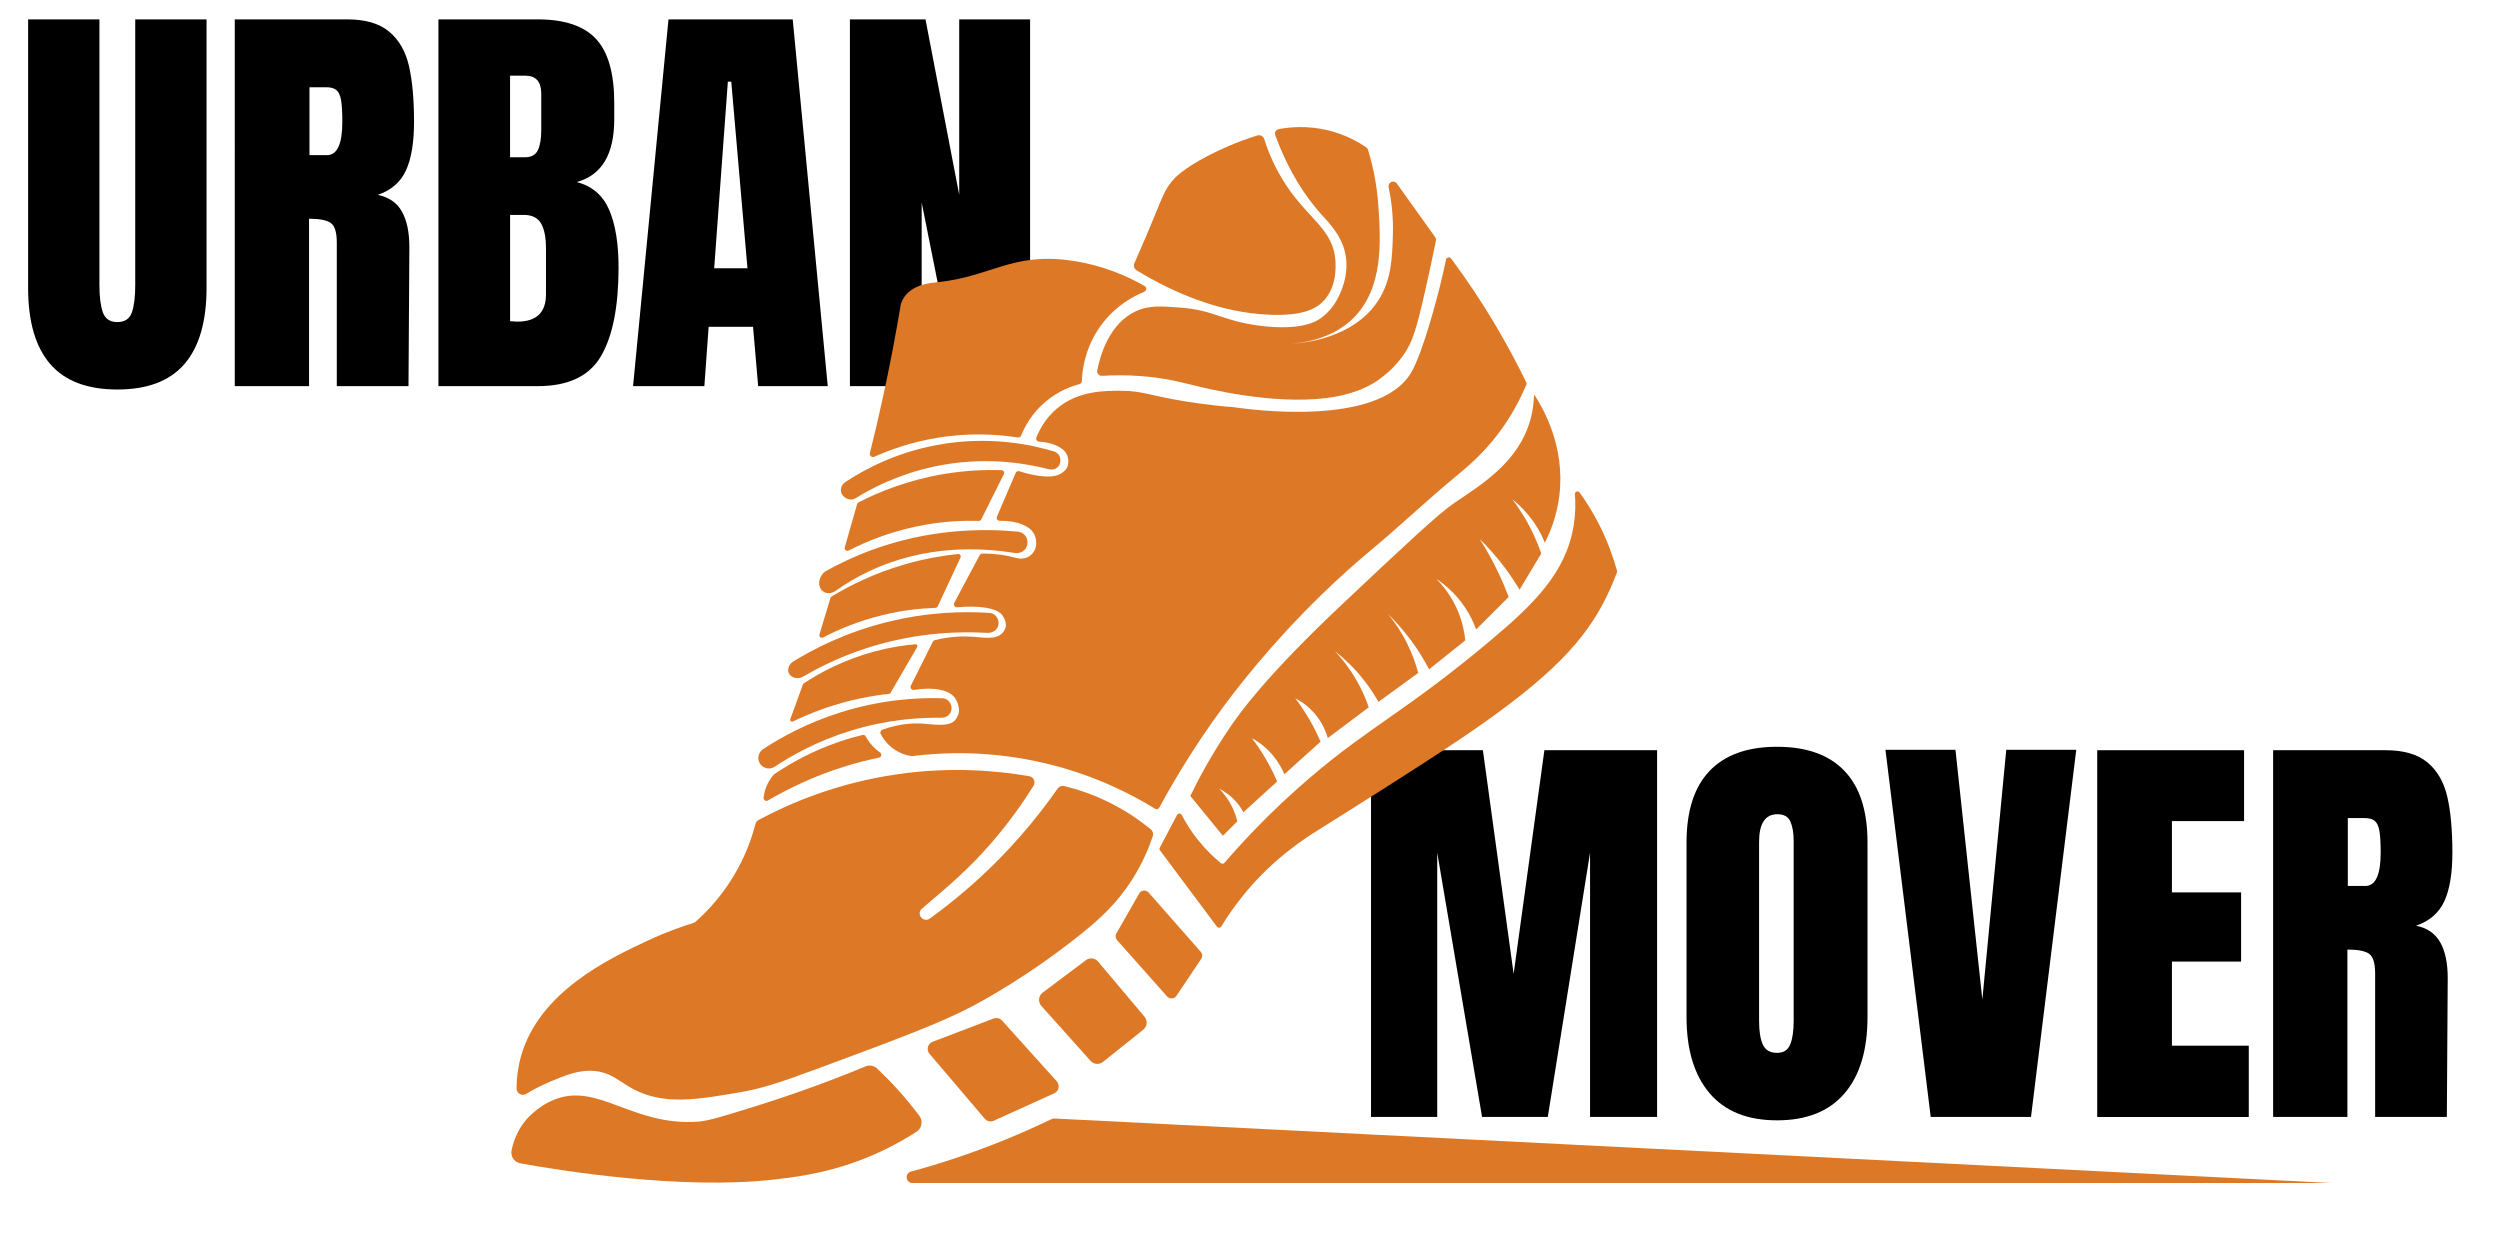
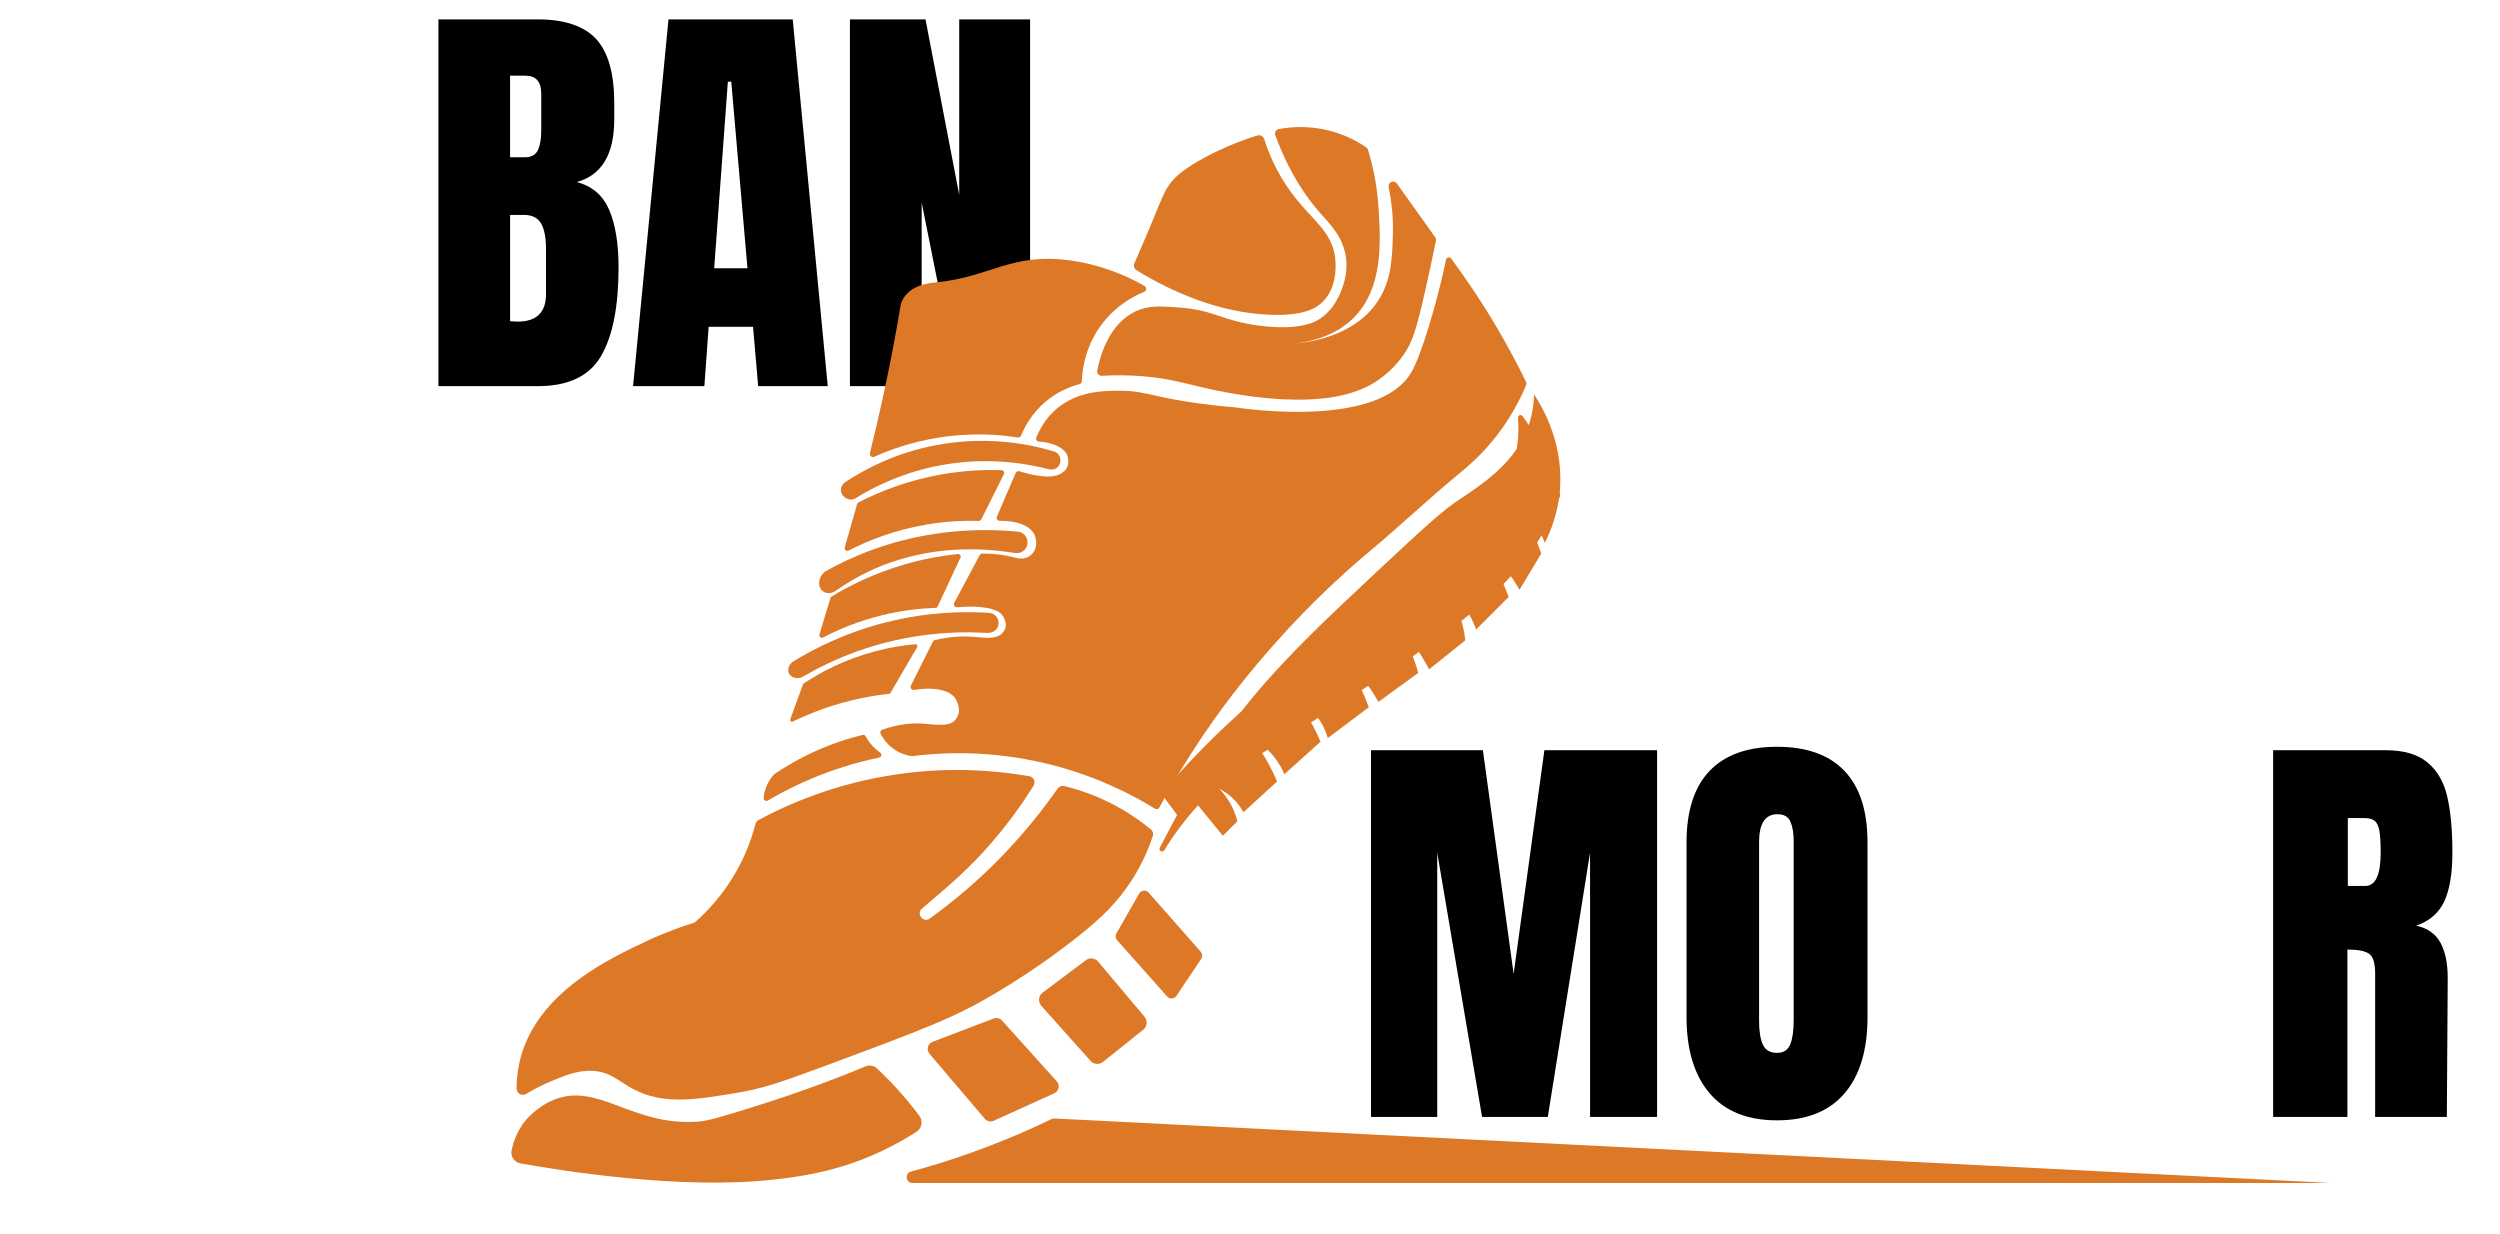
<svg xmlns="http://www.w3.org/2000/svg" id="logo" viewBox="0 0 691 341">
  <defs>
    <style>      .cls-1 {        fill: #dd7826;      }    </style>
  </defs>
  <g>
    <path d="M378.95,308.72v-101.36h30.92l8.5,61.83,8.5-61.83h31.15v101.36h-18.53v-73.04l-11.68,73.04h-18.17l-12.39-73.04v73.04h-18.29Z" />
    <path d="M472.53,302.17c-4.25-5-6.37-12.02-6.37-21.06v-48.26c0-8.73,2.12-15.32,6.37-19.77,4.25-4.44,10.46-6.67,18.64-6.67s14.4,2.22,18.64,6.67c4.25,4.45,6.37,11.03,6.37,19.77v48.26c0,9.13-2.12,16.17-6.37,21.12s-10.46,7.43-18.64,7.43-14.4-2.5-18.64-7.49ZM494.83,288.66c.63-1.57.94-3.78.94-6.61v-49.56c0-2.2-.29-3.99-.89-5.37-.59-1.38-1.79-2.07-3.6-2.07-3.38,0-5.07,2.56-5.07,7.67v49.44c0,2.91.35,5.11,1.06,6.61.71,1.5,2.01,2.24,3.89,2.24s3.03-.79,3.66-2.36Z" />
-     <path d="M533.65,308.72l-12.51-101.48h19.35l7.43,69.03,6.61-69.03h19.35l-12.51,101.48h-27.73Z" />
-     <path d="M579.67,308.72v-101.36h40.59v19.59h-19.94v19.71h19.12v19.12h-19.12v23.25h21.24v19.71h-41.89Z" />
    <path d="M628.28,207.36h31.15c4.96,0,8.79,1.12,11.5,3.36,2.71,2.24,4.54,5.39,5.49,9.44.94,4.05,1.42,9.22,1.42,15.52,0,5.74-.75,10.23-2.24,13.45-1.5,3.23-4.09,5.47-7.79,6.73,3.07.63,5.29,2.17,6.67,4.6,1.38,2.44,2.07,5.74,2.07,9.91l-.24,38.35h-19.82v-39.65c0-2.83-.55-4.64-1.65-5.43-1.1-.79-3.11-1.18-6.02-1.18v46.26h-20.53v-101.36ZM653.77,244.88c2.83,0,4.25-3.07,4.25-9.2,0-2.67-.12-4.68-.35-6.02-.24-1.34-.67-2.26-1.3-2.77-.63-.51-1.53-.77-2.71-.77h-4.72v18.76h4.84Z" />
  </g>
  <g>
-     <path d="M13.85,100.59c-4.05-4.72-6.08-11.72-6.08-21V5.36h19.71v73.4c0,3.23.31,5.74.94,7.55.63,1.81,1.97,2.71,4.01,2.71s3.38-.88,4.01-2.65c.63-1.77.94-4.31.94-7.61V5.36h19.71v74.22c0,9.28-2.03,16.28-6.08,21-4.05,4.72-10.25,7.08-18.58,7.08s-14.53-2.36-18.58-7.08Z" />
-     <path d="M64.88,5.36h31.15c4.96,0,8.79,1.12,11.5,3.36,2.71,2.24,4.54,5.39,5.49,9.44.94,4.05,1.42,9.22,1.42,15.52,0,5.74-.75,10.23-2.24,13.45-1.5,3.23-4.09,5.47-7.79,6.73,3.07.63,5.29,2.16,6.67,4.6,1.38,2.44,2.07,5.74,2.07,9.91l-.24,38.35h-19.82v-39.65c0-2.83-.55-4.64-1.65-5.43-1.1-.79-3.11-1.18-6.02-1.18v46.26h-20.53V5.36ZM90.37,42.88c2.83,0,4.25-3.07,4.25-9.2,0-2.67-.12-4.68-.35-6.02-.24-1.34-.67-2.26-1.3-2.77-.63-.51-1.53-.77-2.71-.77h-4.72v18.76h4.84Z" />
    <path d="M121.17,5.36h27.49c7.39,0,12.76,1.81,16.11,5.43,3.34,3.62,5.01,9.52,5.01,17.7v4.48c0,9.68-3.46,15.46-10.38,17.35,4.25,1.1,7.24,3.66,8.97,7.67,1.73,4.01,2.6,9.32,2.6,15.93,0,10.78-1.61,18.94-4.84,24.49-3.23,5.55-9.05,8.32-17.46,8.32h-27.49V5.36ZM145.12,43.47c1.73,0,2.91-.65,3.54-1.95.63-1.3.94-3.13.94-5.49v-10.15c0-3.3-1.46-4.96-4.37-4.96h-4.25v22.54h4.13ZM150.91,81.35v-12.63c0-3.07-.45-5.39-1.36-6.96-.91-1.57-2.5-2.36-4.78-2.36h-3.78v29.38l2.01.12c5.27,0,7.91-2.52,7.91-7.55Z" />
    <path d="M174.98,106.72l9.79-101.36h34.34l9.68,101.36h-19.23l-1.42-16.4h-12.27l-1.18,16.4h-19.71ZM197.4,74.15h9.2l-4.48-51.57h-.94l-3.78,51.57Z" />
    <path d="M234.92,106.72V5.36h20.89l9.32,48.5V5.36h19.59v101.36h-19.82l-10.15-50.74v50.74h-19.82Z" />
  </g>
  <g>
    <path class="cls-1" d="M239.27,203.53c-.17-.32-.52-.48-.87-.39-2.04.49-4.18,1.1-6.4,1.86-7.31,2.49-13.28,5.8-17.92,8.94-.06.04-.1.08-.15.13-.6.65-1.34,1.62-1.93,2.93-.59,1.3-.84,2.52-.94,3.51-.07.64.63,1.07,1.19.75,5.54-3.25,12.47-6.63,20.76-9.26,3.5-1.11,6.84-1.95,9.97-2.6.68-.14.85-1.02.28-1.41-.41-.28-.83-.61-1.25-.98-1.34-1.2-2.2-2.48-2.73-3.47Z" />
    <g>
      <path class="cls-1" d="M316.28,80.63c.69-.28.73-1.22.09-1.58-8.37-4.75-15.72-6.39-20.37-7.04-16.39-2.3-22.05,4.5-37,6-1.75.18-6.58.58-9,4-.54.76-.83,1.48-.98,1.94-.02.05-.02.09-.03.13-1.39,8.35-3.04,17.01-4.99,25.93-1.14,5.21-2.32,10.28-3.56,15.23-.18.71.54,1.31,1.21,1.01,4.39-1.97,10.25-4.06,17.35-5.23,9.12-1.51,16.9-.95,22.31-.11.41.06.79-.15.94-.54.89-2.21,2.81-6.03,6.75-9.35,3.54-2.98,7.16-4.27,9.37-4.84.38-.1.63-.43.65-.82.1-2.93.83-9.87,5.99-16.34,3.83-4.8,8.4-7.21,11.28-8.37Z" />
      <path class="cls-1" d="M313.55,72.75c-.32.71-.07,1.55.6,1.96,9.77,5.97,22.69,11.73,36.85,12.29,9.2.36,12.92-1.7,15-4,3.98-4.4,3.13-10.98,3-12-1.17-8.89-9.33-11.37-16-24-1.72-3.26-2.84-6.23-3.56-8.54-.26-.81-1.12-1.27-1.93-1.01-5.71,1.78-10.24,3.85-13.51,5.55-7.17,3.73-9.37,6.25-10,7-2.01,2.4-2.63,4.23-5,10-1.23,3-3.06,7.38-5.45,12.75Z" />
      <path class="cls-1" d="M353.44,35.69c-.77.15-1.22.95-.95,1.68,3.86,10.54,8.66,17.3,12.51,21.63,2.49,2.8,6.17,6.37,7,12,.66,4.44-.72,8.36-2,11-.87,1.76-2.38,4.16-5,6-1.12.79-5.35,3.53-17,2-10.5-1.38-12.12-4.26-22-5-5.16-.38-8.46-.63-12,1-7.42,3.41-9.92,12.3-10.72,16.37-.16.82.49,1.56,1.33,1.51,2.92-.18,6.83-.26,11.39.12,6.83.57,10.94,1.81,16,3,6.52,1.53,25.99,5.66,40,2,4.33-1.13,7.2-2.73,9-4,1.85-1.3,4.61-3.54,7-7,2.39-3.45,3.45-6.72,6-18,.83-3.65,1.82-8.2,2.89-13.45.07-.34,0-.71-.21-1l-10.59-14.82c-.8-1.12-2.55-.35-2.27.99.78,3.73,1.33,8.22,1.17,13.28-.19,6.16-.37,12.35-4,18-6.94,10.81-21.42,11.86-24,12,10.04-.79,15.17-5.2,17-7,8.49-8.36,7.63-21.48,7-31-.44-6.68-1.79-12.07-2.87-15.59-.08-.27-.25-.5-.48-.66-2.26-1.56-5.85-3.6-10.65-4.75-5.62-1.35-10.46-.9-13.56-.31Z" />
      <path class="cls-1" d="M277.47,131.06l-6.25,12.5c-.13.27-.4.43-.7.42-4.14-.12-9.06.08-14.52,1.02-8.95,1.53-16.19,4.47-21.43,7.17-.59.31-1.26-.25-1.08-.89,1.14-3.99,2.28-7.97,3.42-11.96.06-.2.19-.37.38-.47,5.62-2.88,13.65-6.18,23.71-7.85,5.95-.99,11.31-1.19,15.82-1.05.56.02.9.61.65,1.11Z" />
      <path class="cls-1" d="M265.47,154.13l-6.29,13.47c-.11.24-.35.4-.61.41-4.09.14-9.06.65-14.57,1.99-6.73,1.63-12.27,3.99-16.5,6.2-.56.29-1.18-.24-1-.84l3.04-10.09c.05-.17.16-.31.31-.4,4.96-3,11.72-6.41,20.16-8.86,5.45-1.58,10.46-2.44,14.76-2.88.55-.06.95.51.71,1.01Z" />
      <path class="cls-1" d="M253.5,178.86l-7.37,12.67c-.08.14-.23.24-.39.25-2.44.26-5.03.65-7.74,1.21-7.43,1.54-13.75,3.96-18.84,6.43-.42.2-.88-.2-.72-.64l3.5-9.62c.04-.11.11-.2.2-.26,4.61-3.05,11.28-6.65,19.86-8.91,4.01-1.06,7.73-1.63,11.01-1.92.42-.04.7.42.49.78Z" />
      <path class="cls-1" d="M284.5,214.54c1.22.21,1.82,1.59,1.17,2.64-2.71,4.35-6.53,9.89-11.67,15.82-6.08,7.01-11.37,11.53-19,18-.05.05-.11.09-.16.14-1.71,1.45.33,4.06,2.15,2.75,3.28-2.37,6.64-4.99,10.01-7.89,11.49-9.87,19.69-19.94,25.33-28.03.41-.59,1.14-.87,1.85-.7,3.59.87,8.03,2.31,12.82,4.73,4.62,2.33,8.29,4.93,11.07,7.22.57.46.79,1.22.56,1.91-1.07,3.19-2.8,7.39-5.63,11.87-4.21,6.65-8.96,10.93-14,15-14.63,11.81-28.29,19.1-30,20-8.99,4.74-19.99,8.83-42,17-12.05,4.48-16.69,5.94-23,7-11.69,1.97-20.59,3.47-29-1-4-2.13-6.14-4.68-11-5-4.25-.28-8,1.31-12,3-2.58,1.09-4.78,2.27-6.57,3.36-1.17.71-2.65-.15-2.65-1.51.02-3.79.63-6.76,1.21-8.85,5.06-17.99,24.51-27.09,35-32,5.12-2.39,9.56-3.94,12.65-4.89.24-.07.45-.19.63-.35,3.39-3.01,7.97-7.82,11.72-14.75,2.46-4.55,3.92-8.81,4.82-12.26.12-.47.42-.87.85-1.1,8.25-4.44,21.34-10.18,38.33-12.64,14.93-2.16,27.62-1.01,36.5.54Z" />
      <path class="cls-1" d="M239.21,294.75c1.12-.46,2.38-.21,3.26.62,1.8,1.7,3.66,3.57,5.53,5.64,2.31,2.54,4.34,5.04,6.13,7.43,1.05,1.41.68,3.41-.79,4.37-2.45,1.58-5.59,3.42-9.34,5.21-12.36,5.89-23.02,7.2-30,8-25.82,2.96-59.59-2.55-70.16-4.47-1.68-.3-2.78-1.92-2.44-3.59.47-2.29,1.47-5.19,3.6-7.94.22-.29,3.18-4.01,8-6,12.3-5.08,21.63,7.33,40,6,2.75-.2,6.84-1.47,15-4,13.16-4.09,23.79-8.18,31.21-11.25Z" />
      <path class="cls-1" d="M274.66,281.51l-16.9,6.44c-1.35.51-1.78,2.21-.85,3.31l15.29,17.97c.6.71,1.61.93,2.46.55l16.74-7.6c1.29-.58,1.63-2.25.69-3.3l-15.13-16.81c-.58-.64-1.49-.86-2.3-.55Z" />
      <path class="cls-1" d="M300.11,265.42l-11.92,8.94c-1.17.88-1.34,2.58-.36,3.67l13.6,15.2c.89.99,2.39,1.12,3.43.29l11.14-8.92c1.1-.88,1.26-2.49.35-3.57l-12.82-15.23c-.86-1.02-2.36-1.19-3.42-.39Z" />
      <path class="cls-1" d="M314.87,246.97l-6.3,11.02c-.35.6-.27,1.36.2,1.88l13.83,15.56c.71.79,1.97.71,2.56-.17l6.85-10.22c.41-.61.36-1.42-.13-1.97l-14.39-16.36c-.74-.84-2.07-.7-2.63.27Z" />
-       <path class="cls-1" d="M325.35,225.23l-4.78,9.06c-.13.24-.11.54.06.76l15.74,21.09c.3.41.92.38,1.18-.05,1.49-2.44,3.61-5.63,6.46-9.09,8.28-10.06,16.99-15.49,21-18,6.09-3.81,26.76-16.75,39-25,25.26-17.03,34.27-27.37,40-39,1.36-2.77,2.31-5.15,2.92-6.79.05-.14.06-.29.02-.43-1-3.63-2.53-8.03-4.94-12.78-1.75-3.44-3.62-6.4-5.41-8.87-.43-.59-1.36-.26-1.3.47.19,2.34.2,5.21-.3,8.41-2.05,13.3-11.24,22.12-23,32-23.17,19.47-33.2,23.62-50,38-10.73,9.18-18.61,17.73-23.55,23.48-.25.29-.69.33-.99.09-1.95-1.59-4.23-3.75-6.46-6.57-1.91-2.41-3.33-4.74-4.38-6.77-.27-.51-1-.51-1.27,0Z" />
+       <path class="cls-1" d="M325.35,225.23l-4.78,9.06c-.13.24-.11.54.06.76c.3.41.92.38,1.18-.05,1.49-2.44,3.61-5.63,6.46-9.09,8.28-10.06,16.99-15.49,21-18,6.09-3.81,26.76-16.75,39-25,25.26-17.03,34.27-27.37,40-39,1.36-2.77,2.31-5.15,2.92-6.79.05-.14.06-.29.02-.43-1-3.63-2.53-8.03-4.94-12.78-1.75-3.44-3.62-6.4-5.41-8.87-.43-.59-1.36-.26-1.3.47.19,2.34.2,5.21-.3,8.41-2.05,13.3-11.24,22.12-23,32-23.17,19.47-33.2,23.62-50,38-10.73,9.18-18.61,17.73-23.55,23.48-.25.29-.69.33-.99.09-1.95-1.59-4.23-3.75-6.46-6.57-1.91-2.41-3.33-4.74-4.38-6.77-.27-.51-1-.51-1.27,0Z" />
      <path class="cls-1" d="M329,220l9,11,4-4c-.22-.92-.54-1.93-1-3-1.16-2.72-2.74-4.69-4-6,1.36.7,3.29,1.92,5,4,.72.87,1.26,1.73,1.68,2.5,3.11-2.83,6.22-5.67,9.32-8.5-.79-1.84-1.77-3.87-3-6-1.33-2.31-2.7-4.3-4-6,1.56.86,3.88,2.4,6,5,1.49,1.83,2.42,3.63,3,5,3.33-3,6.67-6,10-9-.79-1.84-1.77-3.87-3-6-1.33-2.31-2.7-4.3-4-6,1.42.73,3.87,2.23,6,5,1.76,2.3,2.59,4.56,3,6,3.77-2.83,7.55-5.67,11.32-8.5-.58-1.7-1.34-3.56-2.32-5.5-2.18-4.3-4.77-7.6-7-10,2.42,1.9,5.27,4.51,8,8,1.65,2.11,2.96,4.15,4,6,3.67-2.67,7.33-5.33,11-8-.61-2.28-1.54-5.03-3-8-1.71-3.47-3.65-6.21-5.32-8.24,1.97,1.92,4.16,4.32,6.32,7.24,2.12,2.86,3.75,5.6,5,8,3.33-2.67,6.67-5.33,10-8-.2-2.07-.71-4.89-2-8-1.79-4.3-4.28-7.27-6-9,2.18,1.45,5.34,3.97,8,8,1.44,2.18,2.38,4.27,3,6l9-9c-.84-2.21-1.82-4.56-3-7-1.62-3.38-3.33-6.38-5-9,2.23,2.18,4.63,4.83,7,8,1.55,2.08,2.87,4.1,4,6,2-3.33,4-6.67,6-10-.54-1.58-1.2-3.26-2-5-1.86-4.03-4-7.36-6-10,2.12,1.7,4.78,4.29,7,8,.84,1.4,1.49,2.75,2,4,1.6-3.15,3.33-7.56,4-13,1.69-13.78-4.64-24.42-7-28-.03,1.69-.21,4.16-1,7-3.3,11.89-13.79,18.08-21,23-4.55,3.1-13.37,11.4-31,28-21.1,19.87-28.3,30.04-31,34-5.12,7.52-8.68,14.22-11,19Z" />
      <path class="cls-1" d="M291.41,309.16c-.27-.01-.53.04-.78.16-7.68,3.71-16.58,7.47-26.63,10.82-4.2,1.4-8.27,2.62-12.2,3.68-1.82.49-1.46,3.17.43,3.17h392.32l-353.14-17.84Z" />
      <path class="cls-1" d="M233.63,133.26c-1.13.74-1.58,2.26-.87,3.41.07.11.15.23.24.33.55.66,1.35,1.04,2.19,1.08.47.02.92-.14,1.31-.39,4.83-2.98,12.09-6.65,21.5-8.69,13.75-2.98,25.32-1,31.9.7,1.19.31,2.5-.22,2.98-1.35.05-.11.09-.23.12-.36.19-.69.1-1.42-.22-2.05-.3-.58-.86-.98-1.49-1.17-6.23-1.87-17.97-4.43-32.28-1.78-11.59,2.15-20.21,6.85-25.37,10.26Z" />
      <path class="cls-1" d="M281.24,146.93c.77.07,1.51.39,2.01.97s.78,1.33.75,2.1c-.02.58-.2,1.13-.51,1.61-.65.98-1.88,1.42-3.05,1.23-8.82-1.43-24.46-2.47-40.44,5.16-3.41,1.63-6.42,3.45-9.05,5.32-.9.64-2.08.84-3.08.36-.32-.15-.62-.37-.87-.68-1.01-1.25-.76-3.55,1-5,3.78-2.13,8.11-4.21,13-6,15.83-5.8,30.32-5.97,40.24-5.07Z" />
      <path class="cls-1" d="M219,183c-1,.8-1.38,2.06-1,3,.51,1.25,2.39,1.94,4,1,4.19-2.45,9.19-4.92,15-7,14.18-5.07,27.03-5.58,35.94-5.07,1.39.08,2.74-.8,3.01-2.17.05-.25.07-.51.05-.77-.06-.78-.44-1.49-1.03-1.99-.44-.38-1.01-.56-1.59-.6-6.92-.45-16.88-.31-28.38,2.59-11.42,2.87-20.2,7.41-26,11Z" />
-       <path class="cls-1" d="M260.31,192.98c.63.02,1.25.2,1.72.62.68.61,1.06,1.5.97,2.4-.04.37-.15.72-.32,1.03-.49.9-1.5,1.37-2.52,1.36-6.24-.09-15.1.5-25.15,3.61-9.11,2.82-16.16,6.77-21,10-1.37.82-3.18.37-4-1s-.37-3.18,1-4c5.02-3.29,12.06-7.15,21-10,11.36-3.62,21.38-4.2,28.31-4.02Z" />
      <path class="cls-1" d="M399.64,71.82c.14-.7,1.05-.91,1.48-.33,4.26,5.74,8.63,12.24,12.89,19.51,2.96,5.06,5.56,9.98,7.84,14.66.11.22.11.46.02.68-1.47,3.51-3.9,8.45-7.86,13.66-4.38,5.76-8.62,9.2-12,12-7.83,6.48-15.19,13.5-23,20-18.91,15.72-31.79,31.72-36,37-6.18,7.76-14.42,19.14-22.58,34.22-.23.42-.75.57-1.16.32-6.8-4.18-17.01-9.38-30.26-12.54-15.38-3.67-28.5-3.06-36.89-2.01-.08,0-.15,0-.22,0-1.07-.17-2.97-.62-4.89-1.98-1.92-1.36-3.01-3.01-3.6-4.16-.23-.44,0-.99.46-1.16,4.75-1.68,8.52-1.86,11.14-1.68,2.96.19,7.38,1.02,9-1,.31-.39.81-1.07,1-2,0,0,.38-1.86-1-4-1.48-2.3-5.94-3.23-11.36-2.32-.67.11-1.19-.58-.88-1.19,2.02-4.05,4.05-8.09,6.07-12.14.11-.22.32-.39.56-.44,4.45-1.06,8.03-1.11,10.62-.91,2.76.21,6.24.85,8-1,.17-.18.84-.89.99-1.95,0-.04,0-.07.01-.1.02-.28.03-1.52-1-2.94-1.4-1.91-6.21-2.74-12.46-2.17-.66.06-1.12-.64-.81-1.22,2.34-4.39,4.69-8.78,7.03-13.18.14-.27.43-.44.74-.44,3.89,0,6.61.48,8.5,1,.84.23,2.45.73,4,0,1.3-.61,1.89-1.77,2-2,0,0,.86-1.77,0-4-.97-2.54-4.82-4.15-9.7-4.06-.6.01-1.01-.6-.77-1.15,1.73-4.03,3.45-8.05,5.18-12.08.17-.39.61-.6,1.01-.47,2.12.68,8.29,2.43,11.29.76.5-.28,1.5-.84,2-2,0,0,.57-1.33,0-3-.73-2.17-3.84-3.69-7.88-3.96-.56-.04-.92-.61-.71-1.13.93-2.28,2.58-5.34,5.59-7.91,5.93-5.07,13.36-5.03,18-5,5.92.04,7.49,1.33,18,3,5.53.88,10.09,1.32,13.06,1.55.02,0,.03,0,.05,0,4.06.61,39.89,5.63,48.89-9.56,3.36-5.67,7.4-21.59,8-24,.69-2.78,1.23-5.22,1.64-7.18Z" />
    </g>
  </g>
</svg>